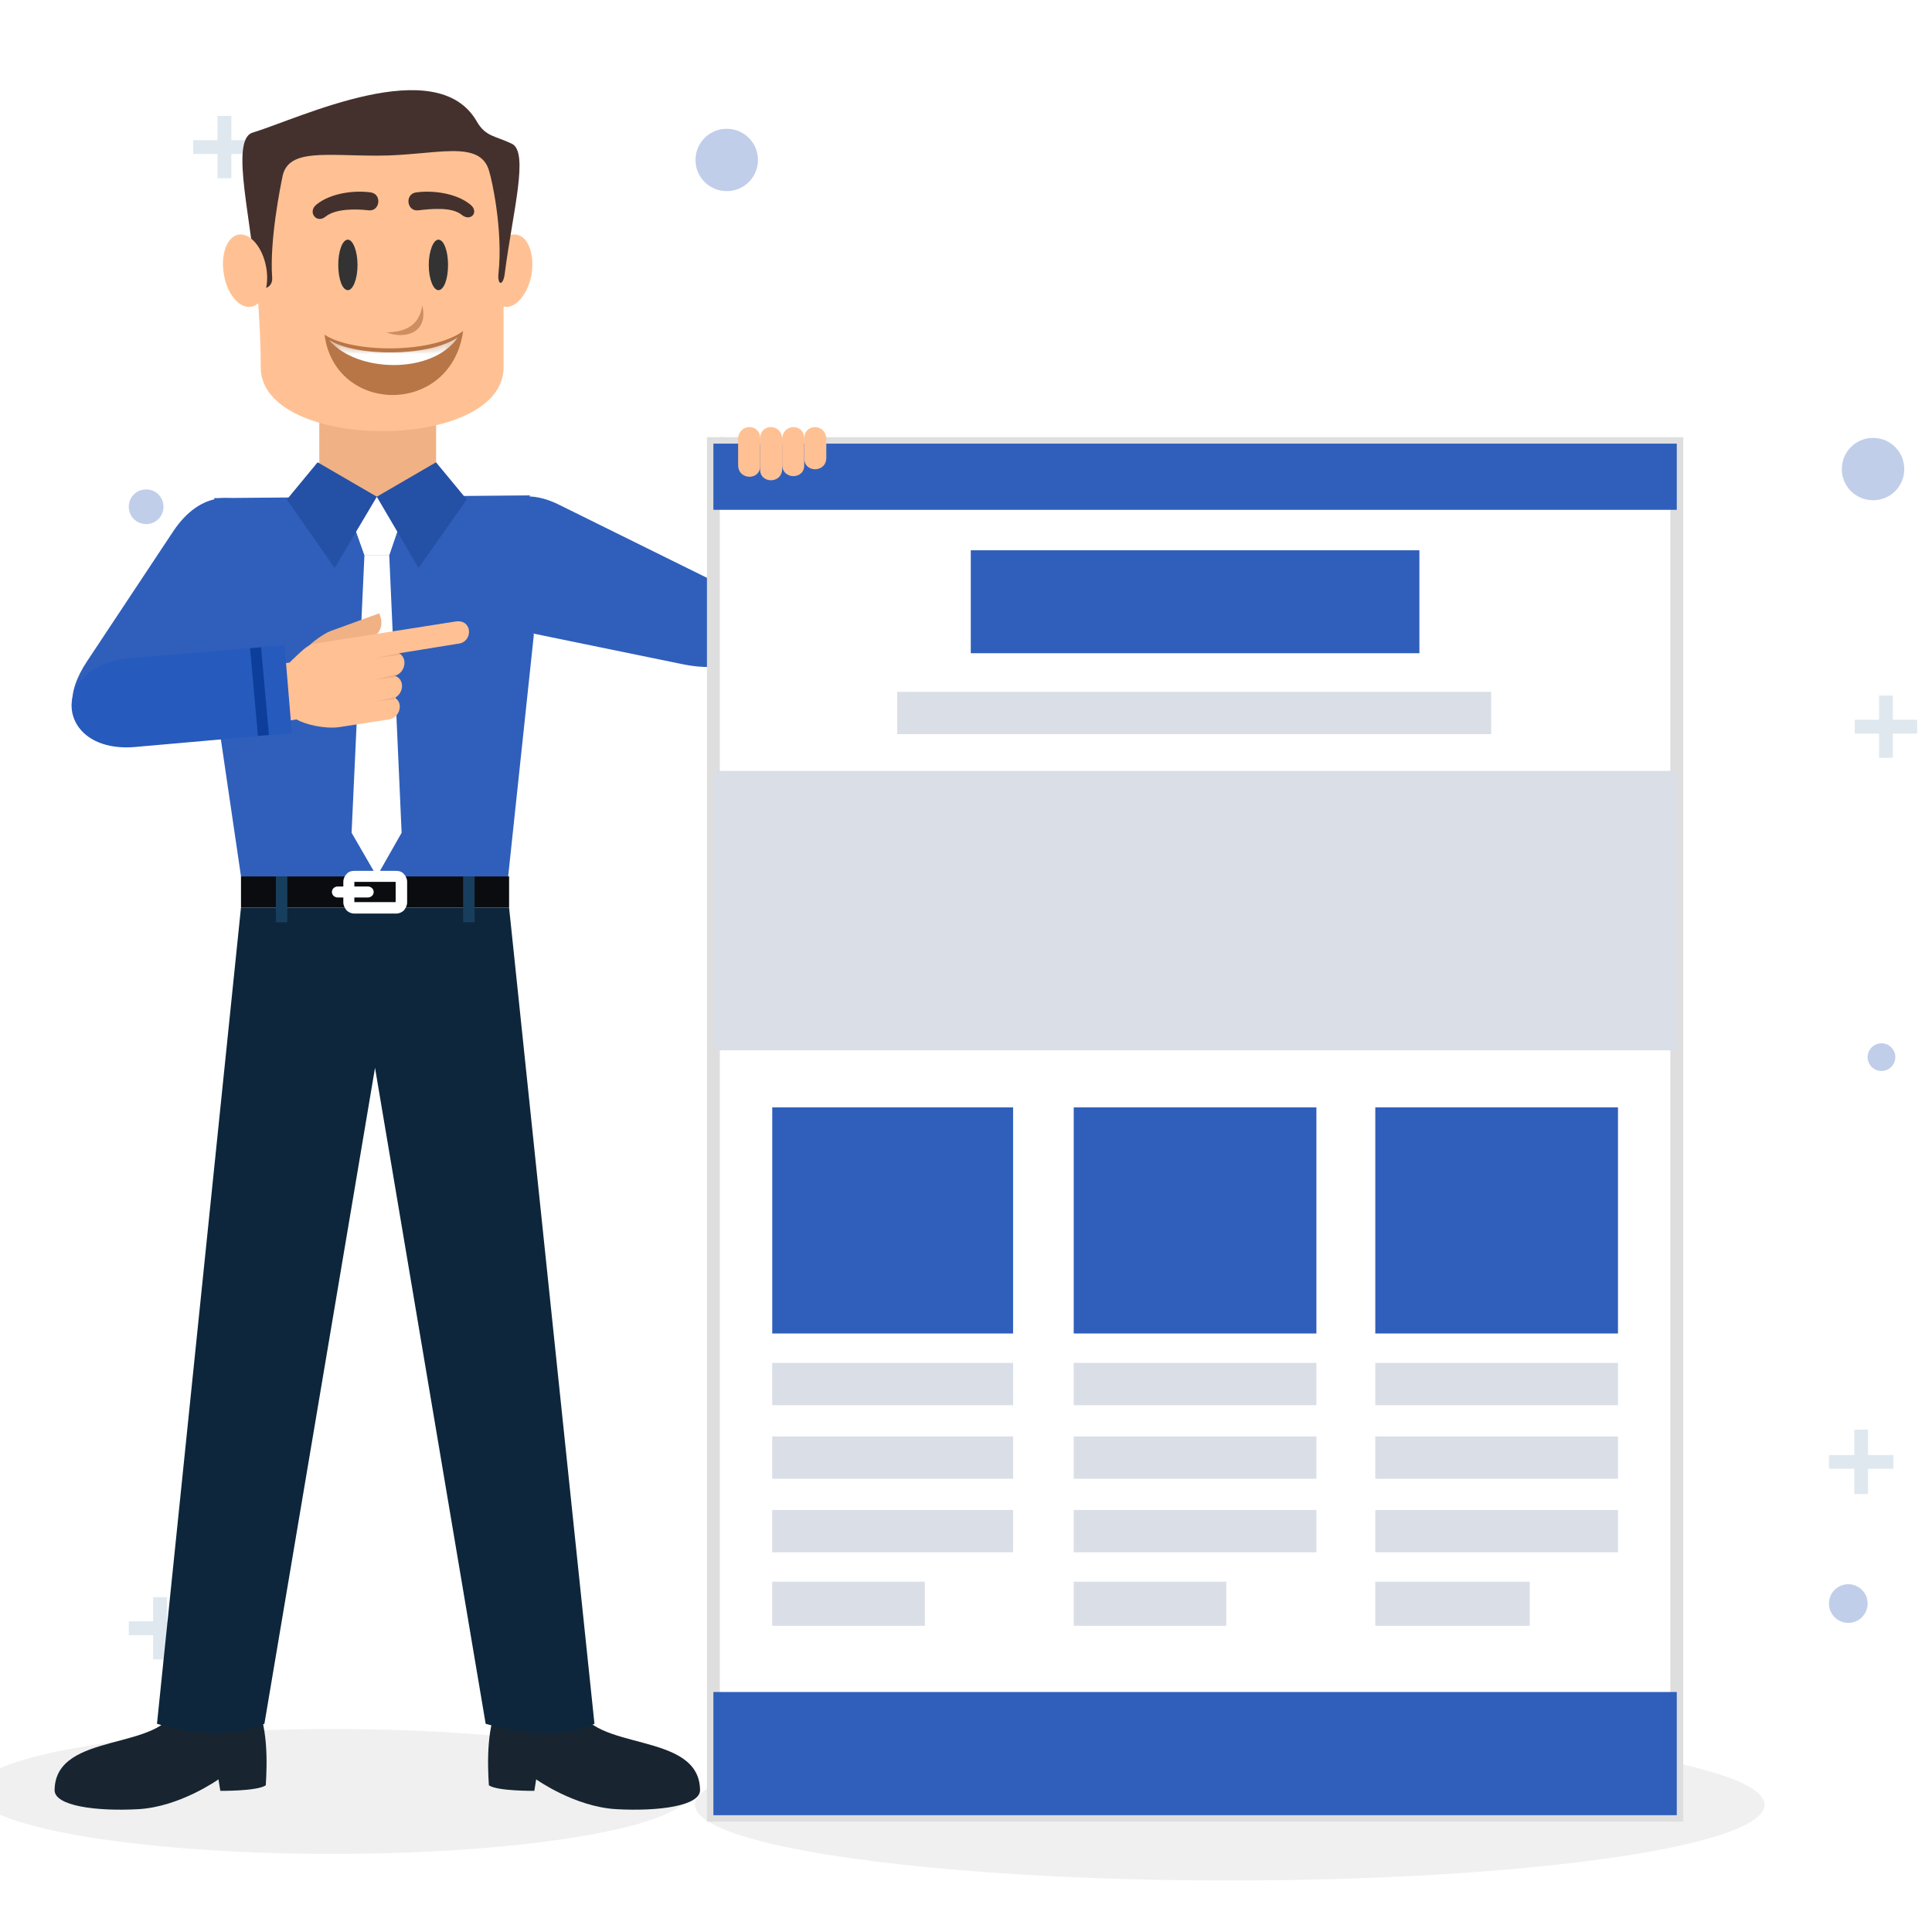
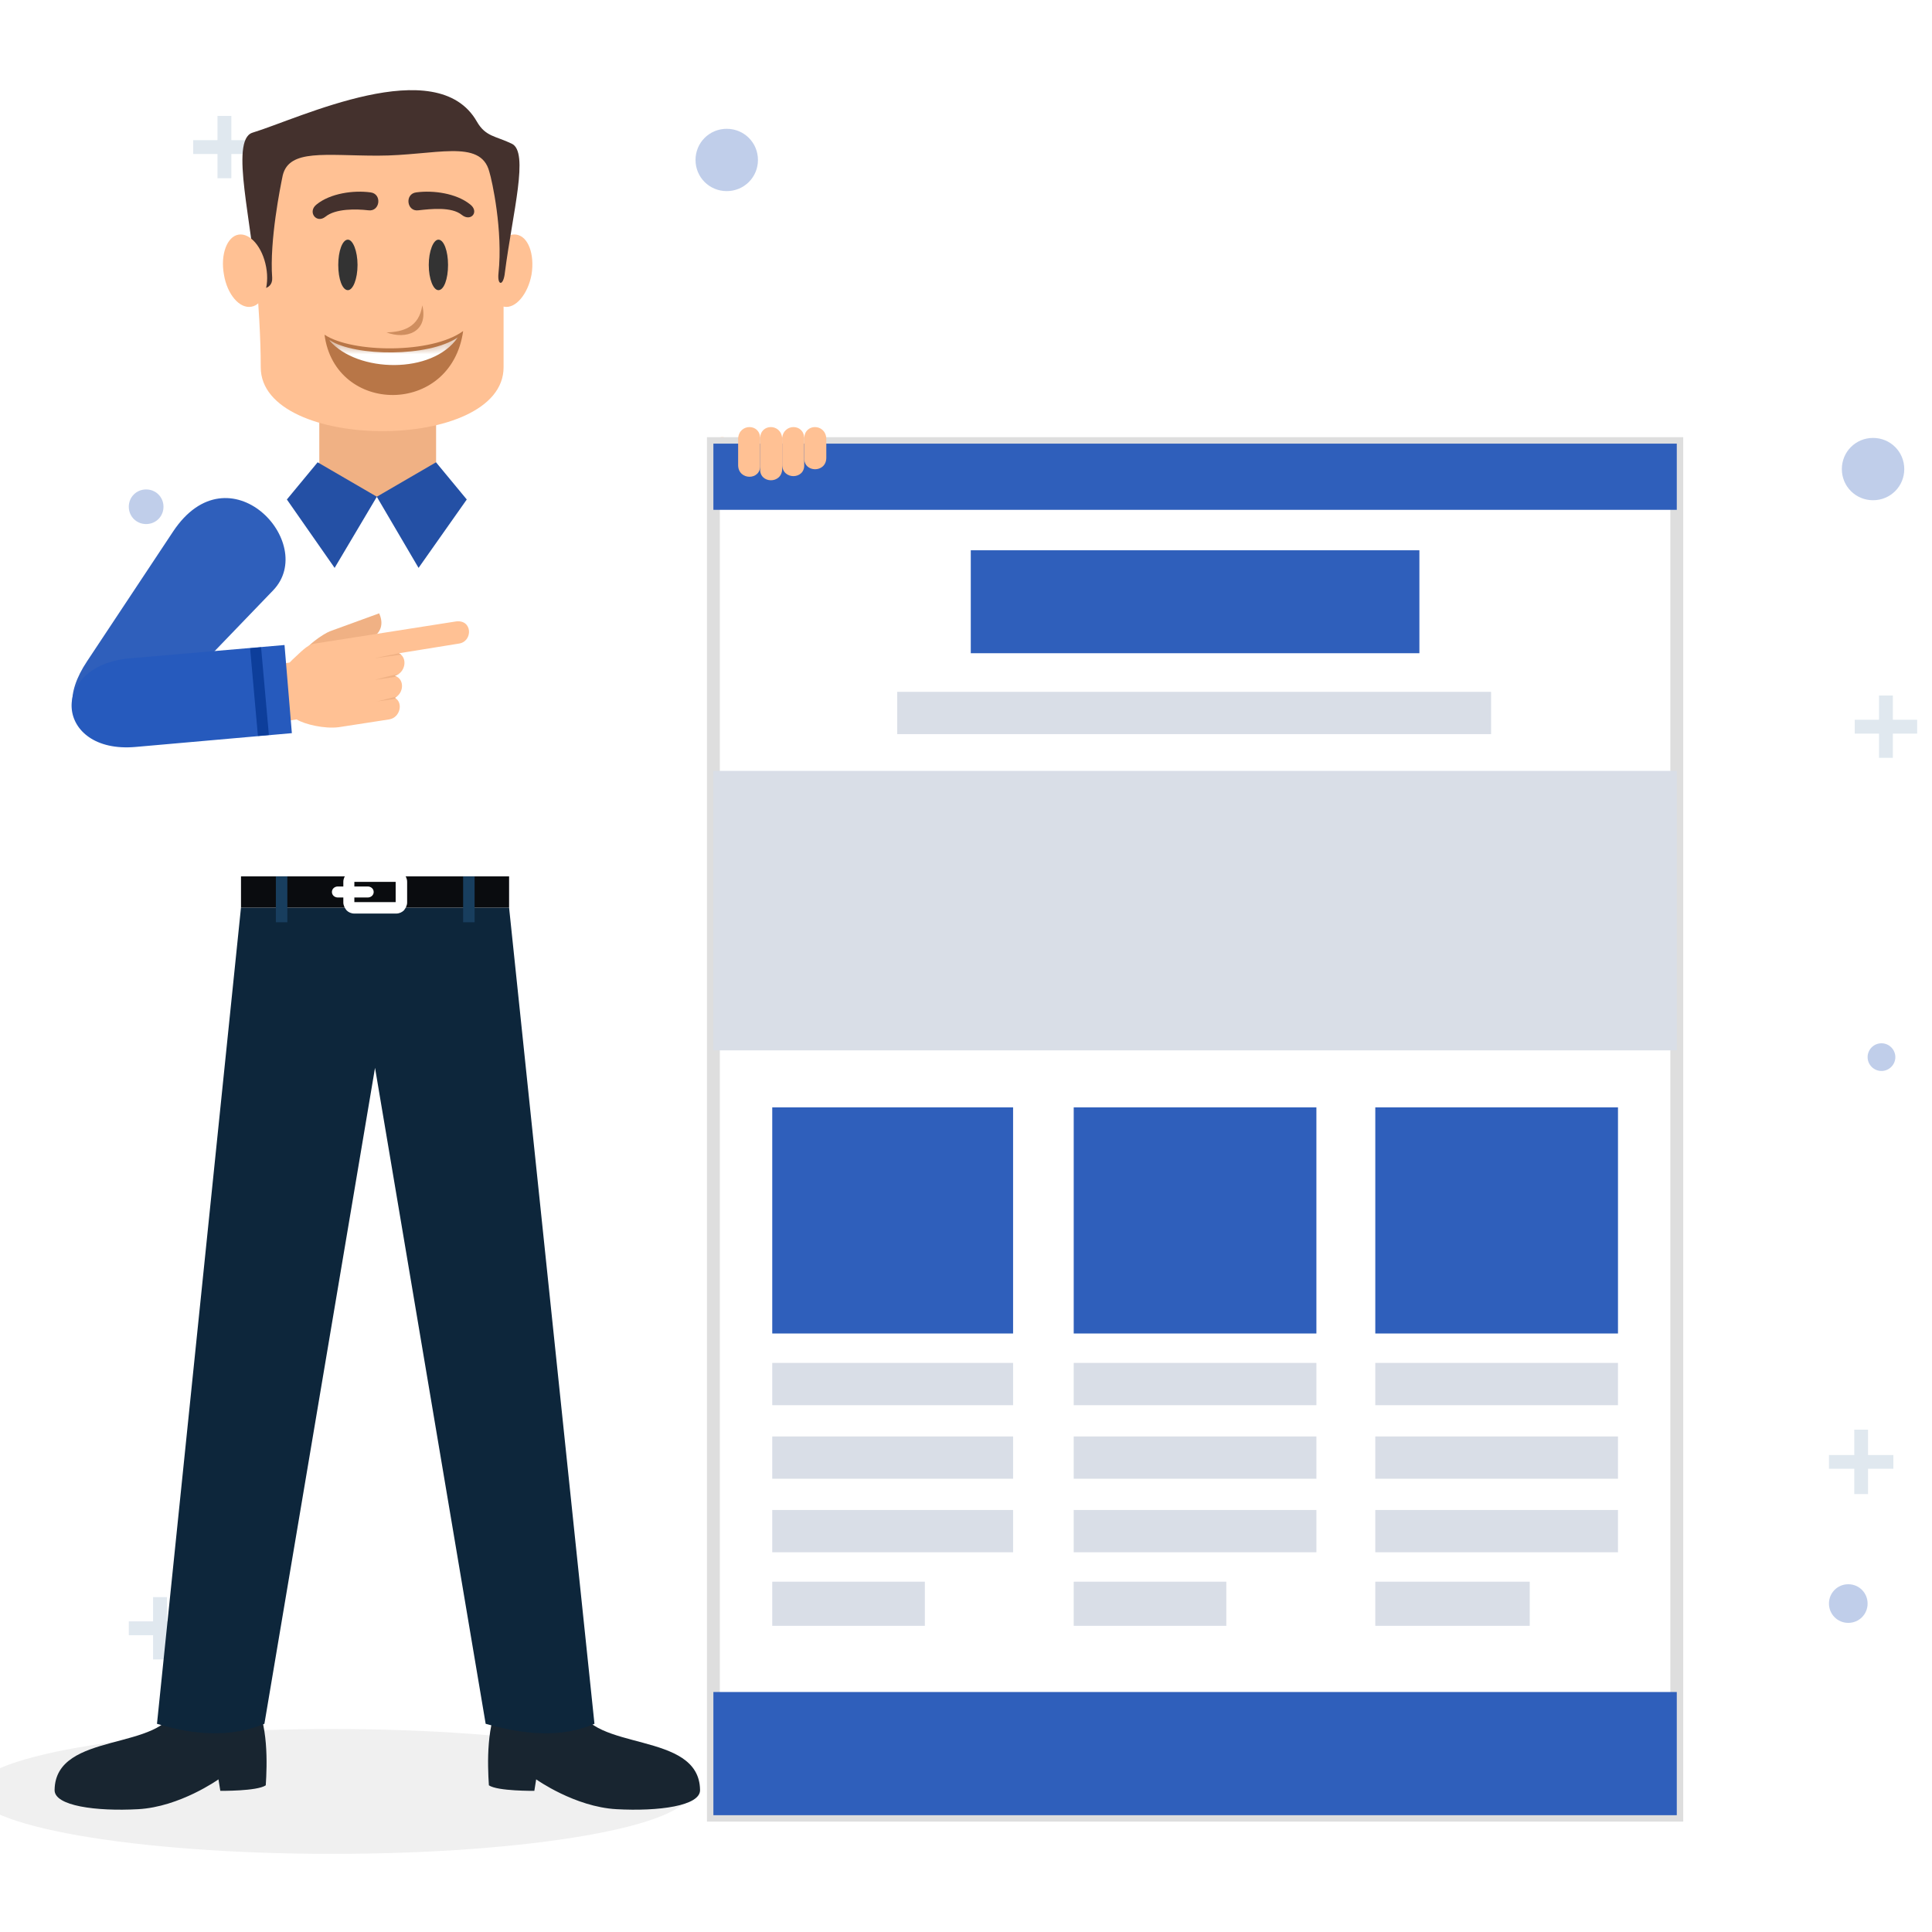
<svg xmlns="http://www.w3.org/2000/svg" width="150" height="150" viewBox="0 0 150 150" fill="none">
  <g clip-path="url(#clip0_2902_1664)">
    <g opacity="0.6">
      <path d="M147 114.033H145.033V116H143.967V114.033H142V112.967H143.967V111H145.033V112.967H147V114.033Z" fill="#CBD9E5" />
      <path d="M19.847 11.957H17.962V13.838H16.885V11.957H15V10.882H16.885V9H17.962V10.882H19.847V11.957Z" fill="#CBD9E5" />
      <path d="M14.847 126.957H12.962V128.838H11.885V126.957H10V125.881H11.885V124H12.962V125.881H14.847V126.957Z" fill="#CBD9E5" />
      <path d="M148.847 56.957H146.962V58.838H145.885V56.957H144V55.882H145.885V54H146.962V55.882H148.847V56.957Z" fill="#CBD9E5" />
      <path opacity="0.5" d="M145.423 38.838C144.077 38.838 143 37.763 143 36.419C143 35.075 144.077 34 145.423 34C146.77 34 147.847 35.075 147.847 36.419C147.847 37.763 146.77 38.838 145.423 38.838Z" fill="#2F5FBB" />
      <path opacity="0.5" d="M143.5 126C142.667 126 142 125.333 142 124.5C142 123.667 142.667 123 143.5 123C144.333 123 145 123.667 145 124.5C145 125.333 144.333 126 143.5 126Z" fill="#2F5FBB" />
      <path opacity="0.5" d="M56.423 14.838C55.077 14.838 54 13.763 54 12.419C54 11.075 55.077 10 56.423 10C57.77 10 58.847 11.075 58.847 12.419C58.847 13.763 57.77 14.838 56.423 14.838Z" fill="#2F5FBB" />
      <path opacity="0.5" d="M11.346 40.688C10.592 40.688 10 40.096 10 39.344C10 38.591 10.592 38 11.346 38C12.1 38 12.693 38.591 12.693 39.344C12.693 40.096 12.1 40.688 11.346 40.688Z" fill="#2F5FBB" />
      <path opacity="0.5" d="M59.76 116.407C59.007 116.407 58.414 115.816 58.414 115.063C58.414 114.311 59.007 113.719 59.76 113.719C60.514 113.719 61.107 114.311 61.107 115.063C61.107 115.816 60.514 116.407 59.76 116.407Z" fill="#2F5FBB" />
      <path opacity="0.5" d="M146.077 83.15C145.485 83.15 145 82.666 145 82.075C145 81.484 145.485 81 146.077 81C146.669 81 147.154 81.484 147.154 82.075C147.154 82.666 146.669 83.15 146.077 83.15Z" fill="#2F5FBB" />
    </g>
-     <ellipse opacity="0.06" cx="95.475" cy="140.121" rx="41.522" ry="5.881" fill="#0A0A0A" />
    <path opacity="0.06" d="M25.8 134.24C41.162 134.24 53.601 136.414 53.601 139.087C53.601 141.76 41.162 143.934 25.8 143.934C10.439 143.934 -2 141.76 -2 139.087C-2 136.414 10.439 134.24 25.8 134.24Z" fill="black" />
    <g filter="url(#filter0_d_2902_1664)">
      <path d="M24.805 39.6H33.858V29.977H24.805V39.6Z" fill="#F0B184" />
-       <path d="M28.084 38.068H30.544L31.292 39.778L30.294 42.665H28.334L27.336 39.778L28.084 38.068Z" fill="white" />
      <path d="M29.332 68.042L31.292 64.585L30.294 42.665H28.334L27.336 64.585L29.332 68.042Z" fill="white" />
      <path d="M19.707 131.911C20.848 133.8 20.741 136.972 20.634 138.612C19.956 139.075 17.105 139.04 17.105 139.04L16.962 138.149C16.962 138.149 13.969 140.287 10.725 140.465C7.482 140.644 4.203 140.216 4.239 138.968C4.31 134.335 12.757 136.046 13.684 132.41L19.707 131.911Z" fill="#182530" />
      <path d="M38.884 131.911C37.743 133.8 37.85 136.972 37.957 138.612C38.634 139.075 41.486 139.04 41.486 139.04L41.628 138.149C41.628 138.149 44.622 140.287 47.865 140.465C51.109 140.644 54.388 140.216 54.352 138.968C54.281 134.335 45.834 136.046 44.907 132.41L38.884 131.911Z" fill="#182530" />
      <path d="M46.154 133.836L39.525 70.466H18.71L12.188 133.836C15.217 134.763 18.033 134.869 20.528 133.836L29.117 82.904L37.707 133.836C40.736 134.691 43.623 134.941 46.154 133.836Z" fill="#0D263B" />
      <path d="M18.711 70.466H39.526V68.042H18.711V70.466Z" fill="#0A0C0F" />
      <path d="M21.418 71.606H22.309V68.042H21.418V71.606Z" fill="#183E5E" />
      <path d="M35.957 71.606H36.848V68.042H35.957V71.606Z" fill="#183E5E" />
      <path d="M24.805 40.063H33.715V30.618H24.805V40.063Z" fill="#F0B184" />
-       <path d="M55.419 45.124L43.373 39.172C36.28 35.679 34.498 47.798 39.488 48.796L53.031 51.576C59.269 52.859 61.122 47.94 55.419 45.124Z" fill="#2F5FBB" />
      <path d="M6.769 51.326L13.434 41.275C17.782 34.717 24.733 42.166 21.204 45.837L12.9 54.463C8.48 59.06 3.241 56.601 6.769 51.326Z" fill="#2F5FBB" />
-       <path d="M41.165 38.459L16.608 38.673C17.998 40.883 18.568 48.831 16.145 50.578L18.711 68.042H39.454L41.45 49.259C39.882 46.835 38.706 41.204 41.165 38.459Z" fill="#2F5FBB" />
      <path d="M30.469 38.602H28.045L27.297 40.277L28.295 43.093H30.22L31.182 40.277L30.469 38.602Z" fill="white" />
      <path d="M29.257 68.042L27.297 64.656L28.295 43.093H30.22L31.182 64.656L29.257 68.042Z" fill="white" />
      <path d="M23.666 9.875C27.444 9.875 31.21 9.875 34.964 9.875C37.245 9.875 39.098 11.729 39.098 14.009C39.098 18.833 39.098 23.668 39.098 28.516C39.098 35.145 20.244 35.109 20.244 28.516C20.244 23.668 19.531 18.821 19.531 14.009C19.531 11.729 21.385 9.875 23.666 9.875Z" fill="#FFC194" />
      <path d="M27.01 22.528C27.402 22.528 27.759 21.672 27.759 20.567C27.759 19.498 27.402 18.607 27.01 18.607C26.582 18.607 26.262 19.498 26.262 20.567C26.262 21.672 26.582 22.528 27.01 22.528Z" fill="#333333" />
      <path d="M34.038 22.528C34.465 22.528 34.786 21.672 34.786 20.567C34.786 19.498 34.465 18.607 34.038 18.607C33.645 18.607 33.289 19.498 33.289 20.567C33.289 21.672 33.645 22.528 34.038 22.528Z" fill="#333333" />
      <path d="M30.008 25.807C31.505 26.377 33.287 25.807 32.788 23.704C32.538 25.415 31.291 25.771 30.008 25.807Z" fill="#CF8E5F" />
      <path d="M25.269 16.825C24.556 17.395 23.843 16.433 24.592 15.863C25.661 15.007 27.443 14.758 28.762 14.936C29.689 15.043 29.511 16.469 28.584 16.326C27.657 16.219 26.053 16.184 25.269 16.825Z" fill="#44312D" />
      <path d="M36.493 15.863C37.242 16.433 36.565 17.253 35.852 16.683C35.068 16.041 33.464 16.219 32.501 16.326C31.575 16.469 31.397 15.043 32.323 14.936C33.642 14.758 35.424 15.007 36.493 15.863Z" fill="#44312D" />
      <path d="M25.195 25.985C27.334 27.411 33.535 27.482 35.959 25.7C35.032 32.329 26.015 32.222 25.195 25.985Z" fill="#B87647" />
      <mask id="mask0_2902_1664" style="mask-type:luminance" maskUnits="userSpaceOnUse" x="25" y="25" width="11" height="6">
        <path d="M25.191 25.967C27.348 27.407 33.546 27.464 35.948 25.7C35.046 32.318 26 32.204 25.191 25.967Z" fill="white" />
      </mask>
      <g mask="url(#mask0_2902_1664)">
        <path d="M35.538 26.199C33.577 29.086 27.732 28.943 25.594 26.448V26.413C27.59 27.696 33.292 27.732 35.538 26.199Z" fill="white" />
      </g>
      <path d="M40.093 18.215C39.202 18.073 38.24 19.177 37.955 20.746C37.705 22.278 38.204 23.668 39.131 23.811C40.022 23.989 40.984 22.849 41.269 21.316C41.519 19.748 41.02 18.358 40.093 18.215Z" fill="#FFC194" />
      <path d="M39.202 21.138C39.808 16.469 41.091 11.8 39.736 11.158C38.489 10.552 37.705 10.624 37.028 9.447C33.927 3.994 23.235 9.198 19.599 10.303C17.781 10.873 19.706 17.716 19.777 21.601C19.777 22.706 21.203 22.599 21.132 21.566C20.918 18.678 21.773 14.473 21.951 13.617C22.45 11.55 25.266 12.085 29.329 12.085C33.749 12.085 37.313 10.73 37.99 13.332C38.204 14.009 39.059 17.93 38.703 21.209C38.596 22.207 39.095 22.243 39.202 21.138Z" fill="#44312D" />
-       <path d="M30.433 38.602H28.045L27.297 40.277L28.295 43.093H30.22L31.182 40.277L30.433 38.602Z" fill="white" />
      <path d="M24.661 35.893L22.273 38.78L25.98 44.091L29.259 38.566L24.661 35.893Z" fill="#2450A5" />
      <path d="M33.852 35.893L36.24 38.78L32.497 44.091L29.254 38.566L33.852 35.893Z" fill="#2450A5" />
      <path fill-rule="evenodd" clip-rule="evenodd" d="M27.512 67.614H30.755C31.005 67.614 31.218 67.685 31.361 67.864C31.503 68.006 31.61 68.22 31.61 68.469V70.073C31.61 70.287 31.503 70.501 31.361 70.679C31.218 70.822 31.005 70.929 30.755 70.929H27.512C27.262 70.929 27.048 70.822 26.906 70.679C26.763 70.501 26.656 70.287 26.656 70.073V68.469C26.656 68.22 26.763 68.006 26.906 67.864C27.048 67.685 27.262 67.614 27.512 67.614ZM30.719 68.469H27.512V70.038H30.719V68.469Z" fill="white" />
      <path d="M26.233 69.681C25.983 69.681 25.77 69.503 25.77 69.254C25.77 69.004 25.983 68.826 26.233 68.826H28.55C28.799 68.826 29.013 69.004 29.013 69.254C29.013 69.503 28.799 69.681 28.55 69.681H26.233Z" fill="white" />
      <path d="M55.422 35.394L56.669 36.998C57.417 37.961 58.807 36.856 58.023 35.965L56.776 34.325C56.027 33.363 54.744 34.396 55.422 35.394Z" fill="#FFC194" />
      <path d="M55.387 140.931H130.185V34.444H55.387V140.931Z" fill="white" stroke="#DEDEDE" />
      <path d="M55.387 39.583H130.185V34.444H55.387V39.583Z" fill="#2F5FBB" />
      <path d="M75.371 50.716H110.201V42.723H75.371V50.716Z" fill="#2F5FBB" />
      <path d="M55.387 81.549H130.185V59.852H55.387V81.549Z" fill="#D9DEE7" />
      <path d="M69.66 56.997H115.767V53.714H69.66V56.997Z" fill="#D9DEE7" />
      <path d="M59.957 103.532H78.656V85.975H59.957V103.532Z" fill="#2F5FBB" />
      <path d="M83.363 103.532H102.205V85.975H83.363V103.532Z" fill="#2F5FBB" />
      <path d="M106.777 103.532H125.62V85.975H106.777V103.532Z" fill="#2F5FBB" />
      <path d="M55.387 140.931H130.185V131.367H55.387V140.931Z" fill="#2F5FBB" />
      <path d="M59.957 109.099H78.656V105.816H59.957V109.099Z" fill="#D9DEE7" />
-       <path d="M59.957 114.809H78.656V111.526H59.957V114.809Z" fill="#D9DEE7" />
+       <path d="M59.957 114.809H78.656V111.526H59.957Z" fill="#D9DEE7" />
      <path d="M59.957 120.518H78.656V117.235H59.957V120.518Z" fill="#D9DEE7" />
      <path d="M59.957 126.228H71.805V122.802H59.957V126.228Z" fill="#D9DEE7" />
      <path d="M83.363 109.099H102.205V105.816H83.363V109.099Z" fill="#D9DEE7" />
      <path d="M83.363 114.809H102.205V111.526H83.363V114.809Z" fill="#D9DEE7" />
      <path d="M83.363 120.518H102.205V117.235H83.363V120.518Z" fill="#D9DEE7" />
      <path d="M83.363 126.228H95.211V122.802H83.363V126.228Z" fill="#D9DEE7" />
      <path d="M106.777 109.099H125.62V105.816H106.777V109.099Z" fill="#D9DEE7" />
      <path d="M106.777 114.809H125.62V111.526H106.777V114.809Z" fill="#D9DEE7" />
      <path d="M106.777 120.518H125.62V117.235H106.777V120.518Z" fill="#D9DEE7" />
      <path d="M106.777 126.228H118.768V122.802H106.777V126.228Z" fill="#D9DEE7" />
      <path d="M57.309 34.04V36.107C57.309 37.319 59.091 37.319 59.019 36.107V34.04C59.019 32.864 57.38 32.864 57.309 34.04Z" fill="#FFC194" />
      <path d="M60.728 34.04V36.392C60.728 37.604 58.946 37.569 59.018 36.392V34.04C59.018 32.864 60.657 32.864 60.728 34.04Z" fill="#FFC194" />
      <path d="M60.727 34.04V36.072C60.727 37.283 62.509 37.248 62.437 36.072V34.04C62.437 32.864 60.798 32.864 60.727 34.04Z" fill="#FFC194" />
      <path d="M64.154 34.04V35.537C64.154 36.749 62.372 36.713 62.444 35.537V34.04C62.444 32.864 64.083 32.864 64.154 34.04Z" fill="#FFC194" />
      <path d="M23.699 55.746L15.466 57.064L15.109 54.926L17.925 52.181L22.737 51.397L23.699 55.746Z" fill="#FFC194" />
      <path d="M29.44 47.619L25.626 49.009C25.127 49.188 23.452 50.328 23.595 50.827C23.737 51.326 25.305 51.112 25.804 50.934L28.442 49.794C29.939 49.116 29.654 48.118 29.44 47.619Z" fill="#F0B184" />
      <path d="M35.605 49.972L30.972 50.72C31.684 51.077 31.471 52.253 30.651 52.467C31.435 52.716 31.364 53.821 30.651 54.178C31.328 54.534 31.078 55.71 30.223 55.853L26.302 56.459C25.198 56.601 23.665 56.245 23.023 55.853C21.134 54.712 21.812 52.003 22.703 51.219C23.38 50.613 23.808 50.079 24.413 49.972L35.32 48.261C36.71 48.011 36.745 49.829 35.605 49.972Z" fill="#FFC194" />
      <path fill-rule="evenodd" clip-rule="evenodd" d="M30.825 54.071C30.754 54.118 30.694 54.154 30.647 54.177C30.671 54.201 30.706 54.225 30.754 54.249C30.041 54.356 29.257 54.463 29.257 54.463C29.257 54.463 30.112 54.249 30.825 54.071ZM30.968 50.72C31.039 50.768 31.098 50.803 31.146 50.827C30.362 50.934 29.043 51.112 29.043 51.112C29.043 51.112 30.397 50.827 30.968 50.72C30.944 50.72 30.944 50.72 30.968 50.72ZM30.968 52.324C30.873 52.372 30.766 52.419 30.647 52.467C30.694 52.49 30.742 52.514 30.789 52.538C30.041 52.645 29.079 52.787 29.079 52.787C29.079 52.787 30.255 52.467 30.968 52.324Z" fill="#F0B184" />
      <path d="M10.542 57.991L22.66 56.922L22.09 50.079L10.079 51.112C3.734 51.683 4.233 58.561 10.542 57.991Z" fill="#265ABD" />
      <path d="M20.45 57.1L19.844 50.293L20.45 57.1Z" fill="#265ABD" />
      <path d="M20.45 57.1L19.844 50.293" stroke="#0D3E9B" stroke-width="0.855" stroke-miterlimit="22.926" />
      <path d="M18.526 18.215C19.417 18.073 20.38 19.177 20.665 20.746C20.95 22.278 20.415 23.668 19.524 23.811C18.597 23.989 17.635 22.849 17.386 21.316C17.101 19.748 17.635 18.358 18.526 18.215Z" fill="#FFC194" />
    </g>
  </g>
  <defs>
    <filter id="filter0_d_2902_1664" x="-0.762" y="2" width="136.445" height="144.431" filterUnits="userSpaceOnUse" color-interpolation-filters="sRGB">
      <feFlood flood-opacity="0" result="BackgroundImageFix" />
      <feColorMatrix in="SourceAlpha" type="matrix" values="0 0 0 0 0 0 0 0 0 0 0 0 0 0 0 0 0 0 127 0" result="hardAlpha" />
      <feOffset />
      <feGaussianBlur stdDeviation="2.5" />
      <feComposite in2="hardAlpha" operator="out" />
      <feColorMatrix type="matrix" values="0 0 0 0 0 0 0 0 0 0 0 0 0 0 0 0 0 0 0.1 0" />
      <feBlend mode="normal" in2="BackgroundImageFix" result="effect1_dropShadow_2902_1664" />
      <feBlend mode="normal" in="SourceGraphic" in2="effect1_dropShadow_2902_1664" result="shape" />
    </filter>
    <clipPath id="clip0_2902_1664">
      <rect width="150" height="150" fill="white" />
    </clipPath>
  </defs>
</svg>